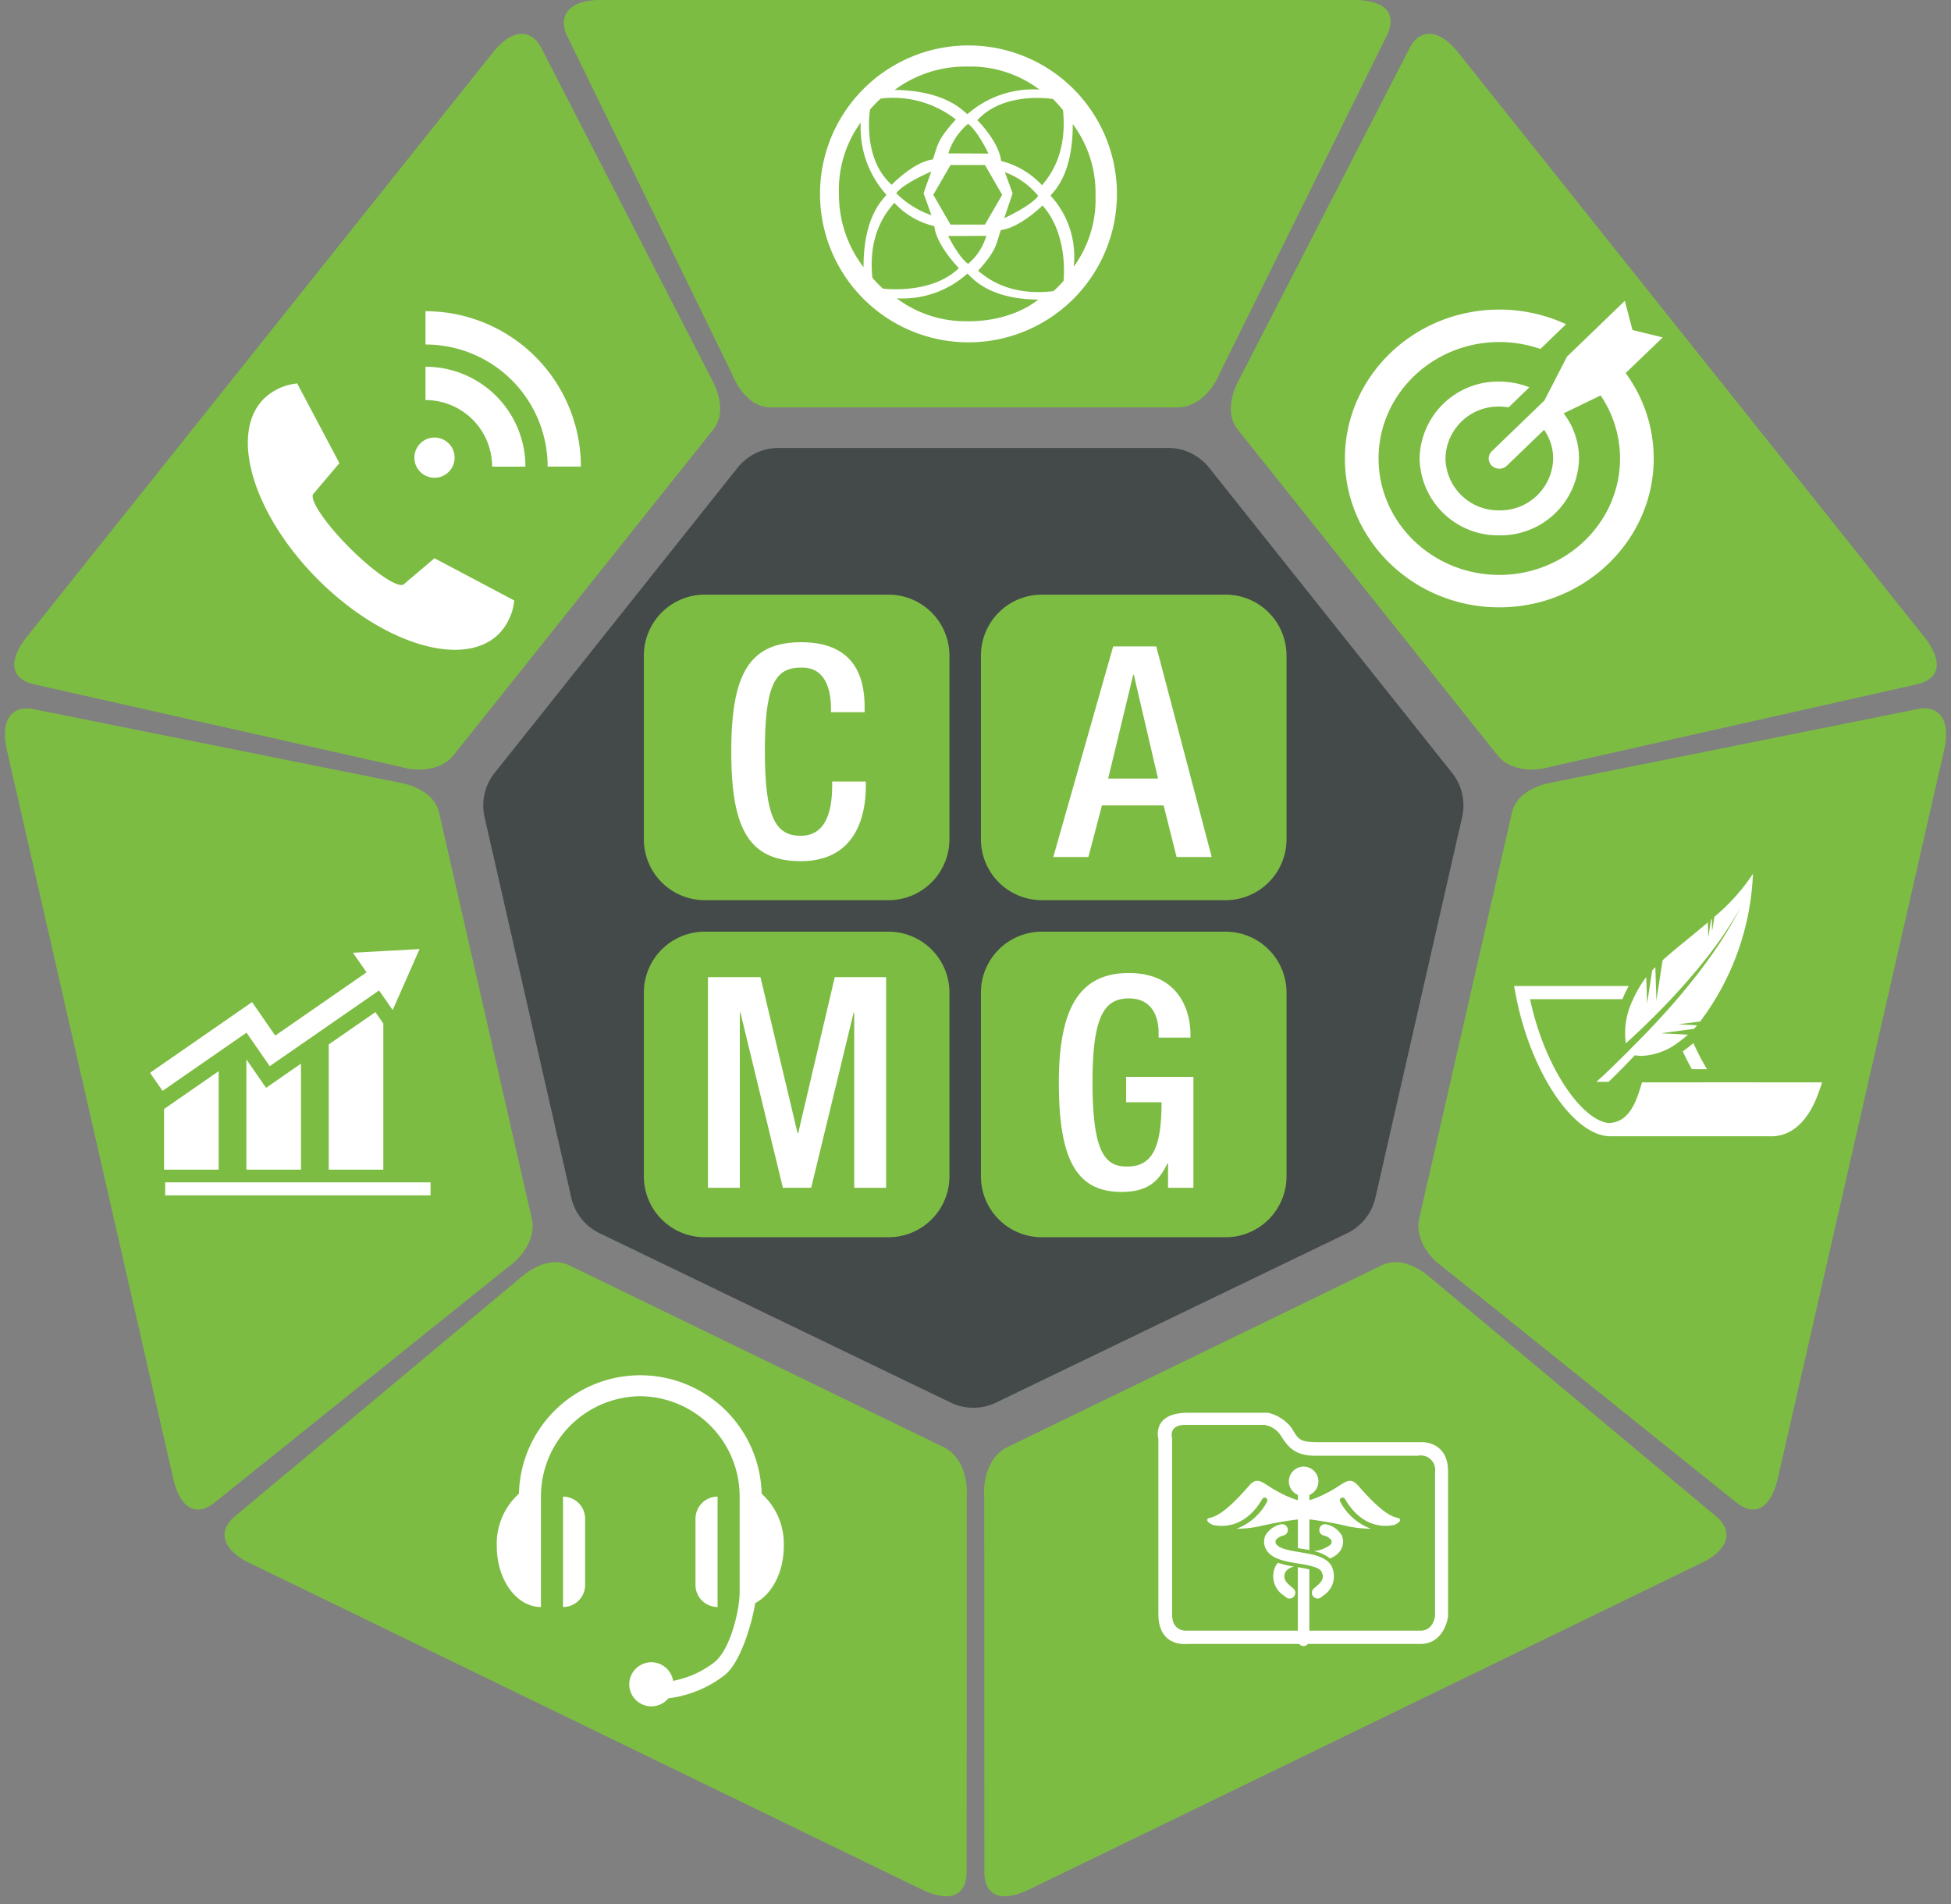
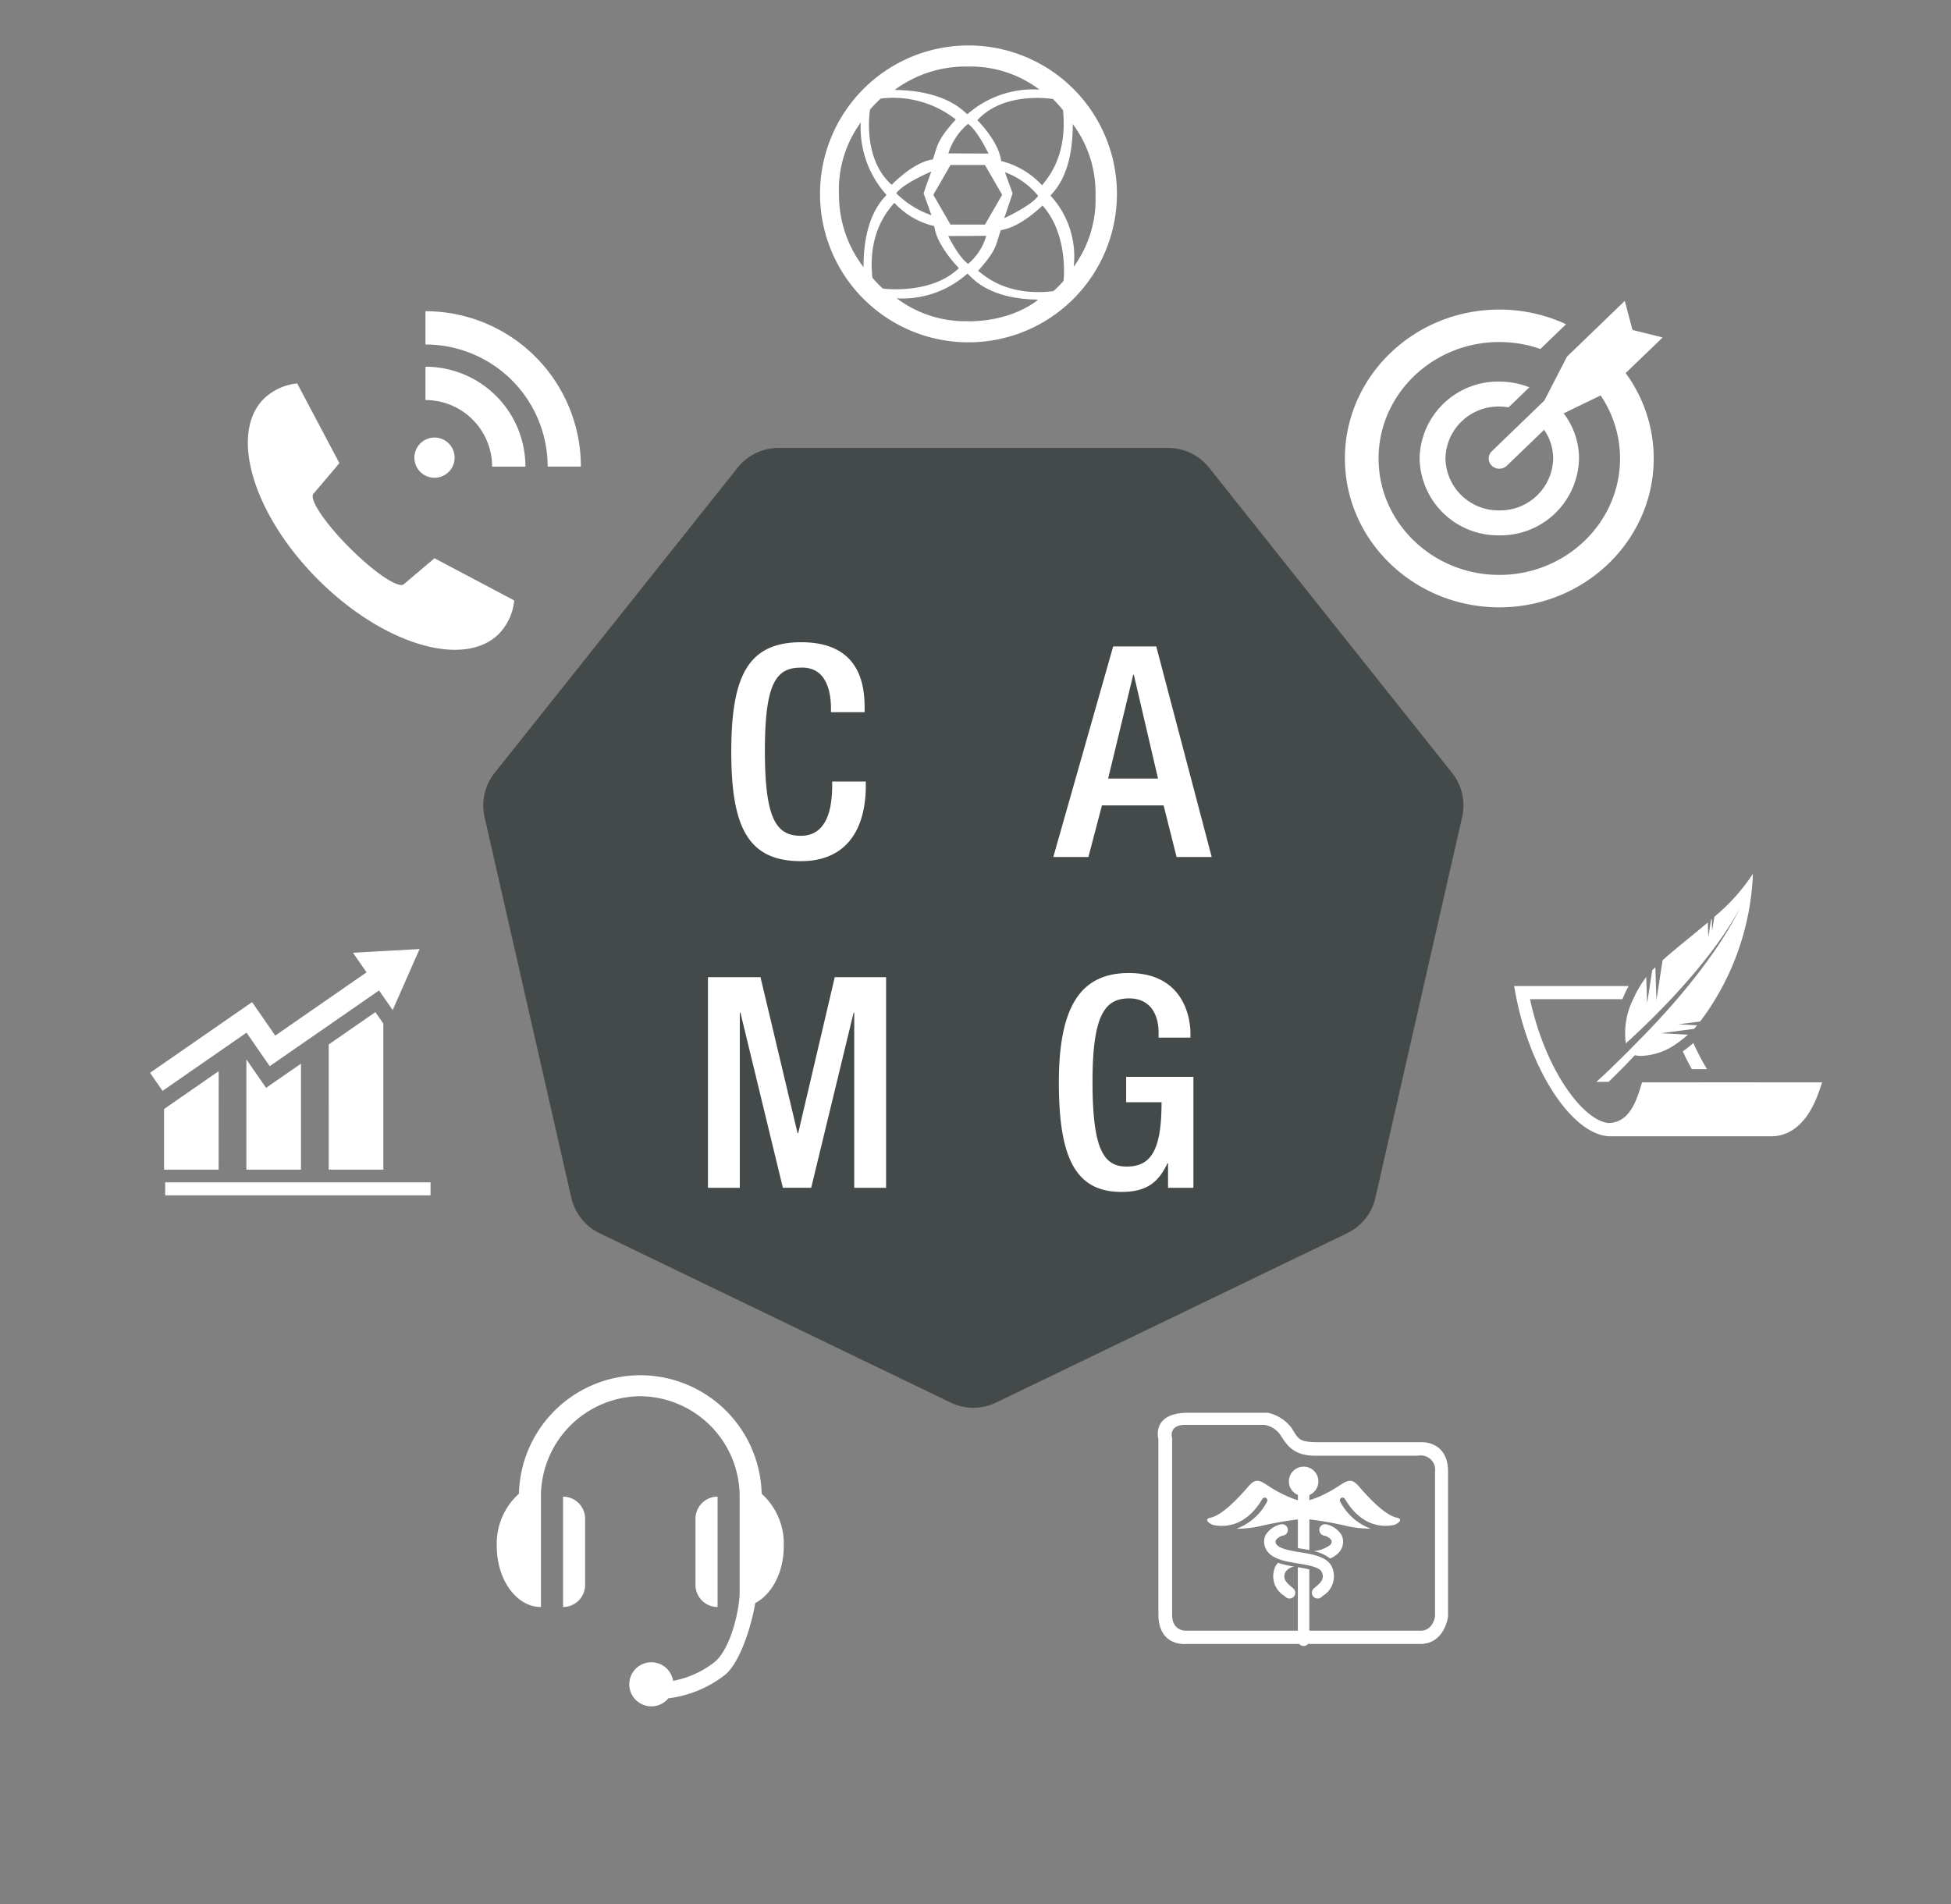
<svg xmlns="http://www.w3.org/2000/svg" width="261.939" height="255.67" viewBox="0 0 261.939 255.67">
  <rect x="0" y="0" width="261.939" height="255.67" fill="#808080" stroke="none" />
  <defs>
    <clipPath id="clip-path">
      <path id="Path_5" data-name="Path 5" d="M12.584-243.336H274.523v-255.67H12.584Z" fill="none" />
    </clipPath>
  </defs>
  <g id="Group_7" data-name="Group 7" transform="translate(-12.584 499.006)" clip-path="url(#clip-path)">
    <g id="Group_4" data-name="Group 4" transform="translate(146.313 -310.68)">
      <path id="Path_2" data-name="Path 2" d="M0,0A7.015,7.015,0,0,1-6.1,0L-53.234-22.742A7.016,7.016,0,0,1-57.026-27.5l-11.647-51.12a7.016,7.016,0,0,1,1.351-5.926l32.629-40.989a7.014,7.014,0,0,1,5.487-2.645H23.11a7.018,7.018,0,0,1,5.488,2.645L61.226-84.547a7.009,7.009,0,0,1,1.351,5.926L50.93-27.5a7.013,7.013,0,0,1-3.792,4.759Z" fill="#444a4a" />
    </g>
    <g id="Group_5" data-name="Group 5" transform="translate(177.127 -332.88)">
-       <path id="Path_3" data-name="Path 3" d="M0,0H-24.662a8.183,8.183,0,0,1-8.183-8.184v-24.66a8.184,8.184,0,0,1,8.183-8.185H0a8.185,8.185,0,0,1,8.184,8.185v24.66A8.184,8.184,0,0,1,0,0M-45.258,0H-69.92A8.183,8.183,0,0,1-78.1-8.184v-24.66a8.184,8.184,0,0,1,8.183-8.185h24.662a8.184,8.184,0,0,1,8.183,8.185v24.66A8.183,8.183,0,0,1-45.258,0M0-45.258H-24.662a8.184,8.184,0,0,1-8.183-8.184V-78.1a8.183,8.183,0,0,1,8.183-8.183H0A8.184,8.184,0,0,1,8.184-78.1v24.661A8.185,8.185,0,0,1,0-45.258m-45.258,0H-69.92A8.184,8.184,0,0,1-78.1-53.442V-78.1a8.183,8.183,0,0,1,8.183-8.183h24.662A8.183,8.183,0,0,1-37.075-78.1v24.661a8.184,8.184,0,0,1-8.183,8.184m10.51,80.064-.02,50.586c-.078,2.8-1.971,4.152-6.142,2.125l-90.121-43.776c-3.708-1.8-4.238-4.281-2.126-6.14l38.295-32c1.918-1.7,4.465-2.942,6.748-1.832l50.273,24.419c2.282,1.109,3.253,3.938,3.093,6.613m-61.62-30.77L-135.823,35.7c-2.231,1.691-4.472,1.063-5.5-3.459l-22.3-97.675c-.917-4.019.685-5.986,3.458-5.5l48.925,9.825c2.53.428,5.088,1.639,5.654,4.114L-93.15-2.515c.565,2.474-1.034,5-3.218,6.551m27.574-112.469-34.845,43.7c-1.582,1.985-4.556,2.31-7.129,1.568l-49.351-11.108c-2.714-.689-3.619-2.833-.728-6.459l62.466-78.333c2.569-3.223,5.106-3.2,6.458-.728L-69.1-115.419c1.243,2.246,1.89,5,.307,6.986M63.883,43.741l-90.12,43.776c-4.172,2.027-6.065.674-6.143-2.125l-.02-50.586c-.16-2.675.81-5.5,3.093-6.613L20.966,3.774c2.283-1.11,4.83.127,6.747,1.832l38.3,32c2.112,1.859,1.582,4.34-2.126,6.14M96.477-65.438l-22.3,97.675c-1.032,4.522-3.272,5.15-5.5,3.459L29.221,4.036C27.036,2.487,25.437-.041,26-2.515L38.442-57c.564-2.475,3.123-3.686,5.653-4.114L93.02-70.942c2.774-.482,4.375,1.485,3.457,5.5m-3.506-8.838L43.62-63.168c-2.574.742-5.547.417-7.129-1.568l-34.846-43.7c-1.583-1.985-.935-4.74.308-6.986L24.775-159.8c1.352-2.469,3.889-2.495,6.459.728L93.7-80.735c2.891,3.626,1.986,5.77-.728,6.459M21.736-161.53-.778-116.02c-1.025,2.475-3.134,4.6-5.672,4.6h-54.6c-2.537,0-4.288-2.223-5.269-4.6l-22.191-45.51c-1.087-2.6.473-4.6,4.6-4.6H17.141c4.636,0,5.748,2.044,4.595,4.6" fill="#7dbc43" />
-     </g>
+       </g>
    <g id="Group_6" data-name="Group 6" transform="translate(230.41 -364.848)">
      <path id="Path_4" data-name="Path 4" d="M0,0H-12.406c2.015,9.407,7.038,16.24,10.5,16.627,2.666,0,3.686-2.64,4.346-4.828l.189-.627h7.751c0-.005,2.136-.005,2.136-.005s14.294.005,14.294.005l-.4,1.171c-1.624,4.7-4.124,5.882-5.933,6.047-.161.013-.322.021-.484.021H-1.59c-.148,0-.3-.008-.447-.022-4.915-.483-10.438-9.054-12.314-19.11l-.194-1.045H.838A16.666,16.666,0,0,0,0,0M8.1,7.008A15.125,15.125,0,0,0,9.525,5.893,32.137,32.137,0,0,0,11.355,9.4H9.321Q8.671,8.245,8.1,7.008M-66.274-3.507c7.089,0,8.278,5.585,8.278,8.16v.514h-4.278V4.494c0-2.1-.872-4.594-3.961-4.594-3.208,0-4.911,2.138-4.911,11.169,0,9.109,1.505,11.407,4.554,11.407,3.446.04,4.714-2.456,4.714-8.635h-4.753V10.435h9.03V25.328h-3.406V22.04h-.078c-1.229,2.614-2.853,3.842-6.18,3.842-6.179,0-8.4-4.594-8.4-14.695S-72.81-3.507-66.274-3.507m-72.995,73.27v8.892a2.963,2.963,0,0,1-2.964,2.963V66.8a2.965,2.965,0,0,1,2.964,2.965m-20.753-43.422h-35.626V24.6h35.626Zm-7.4-24.6,1.062,1.533V22.893h-7.332V6.083ZM-182.1,11.908l4.684-3.245v14.23h-7.332V8.088Zm-6.372,10.985H-195.8V14.752l7.333-5.081Zm7.6-18L-168.613-3.6l-1.822-2.629,8.942-.5-3.613,8.194-1.826-2.635L-181.612,9-184.725,4.5-196,12.314l-1.682-2.425,13.7-9.495Zm32.086-58.427a7.5,7.5,0,0,1-2.057,4.481c-4.693,4.692-15.562,1.432-24.278-7.283s-11.977-19.585-7.282-24.278a7.517,7.517,0,0,1,4.479-2.058l5.666,10.7-3.471,4.1c-.668.671,1.505,3.931,4.857,7.284s6.613,5.526,7.283,4.856l4.1-3.47ZM-160.7-80.445v-4.471A13.408,13.408,0,0,1-147.285-71.5h-4.47a8.939,8.939,0,0,0-8.94-8.94m3.905,7.733a2.7,2.7,0,0,1-2.7,2.7,2.7,2.7,0,0,1-2.7-2.7,2.7,2.7,0,0,1,2.7-2.7,2.7,2.7,0,0,1,2.7,2.7M-160.7-87.9v-4.471a20.86,20.86,0,0,1,20.861,20.861H-144.3A16.389,16.389,0,0,0-160.7-87.9m45.127,154.3a9.023,9.023,0,0,1,2.974,7.065c0,3.486-1.591,6.459-3.83,7.623-.424,2.64-1.934,7.943-4.088,9.662a15.385,15.385,0,0,1-7.578,3.127,2.954,2.954,0,0,1-2.287,1.079A2.964,2.964,0,0,1-133.341,92a2.964,2.964,0,0,1,2.964-2.964,2.96,2.96,0,0,1,2.922,2.492,12.936,12.936,0,0,0,5.556-2.506c2.131-1.712,3.374-6.952,3.378-9.43V66.8A13.466,13.466,0,0,0-131.86,53.313,13.465,13.465,0,0,0-145.2,66.8V81.618c-3.274,0-5.928-3.648-5.928-8.15a9.026,9.026,0,0,1,2.974-7.065A16.3,16.3,0,0,1-131.86,50.5,16.3,16.3,0,0,1-115.568,66.4m-5.918,15.215a2.963,2.963,0,0,1-2.964-2.963V69.763a2.965,2.965,0,0,1,2.964-2.965ZM-110.744,18h.08l4.911-20.953h6.892V25.328h-4.277V1.8h-.08l-5.7,23.528h-3.8l-5.7-23.528h-.08V25.328h-4.278V-2.953h7.051Zm9-57.047v.515h-4.516v-.475c0-2.615-.792-5.625-4.039-5.506-3.328,0-4.833,2.06-4.833,11.17s1.505,11.407,4.833,11.407c3.763,0,4.2-4.2,4.2-6.813v-.475h4.515v.594c0,5.109-2.059,10.1-8.713,10.1-7.129,0-9.348-4.594-9.348-14.694s2.219-14.7,9.387-14.7c8.04,0,8.516,5.942,8.516,8.873m31-68.991A15.372,15.372,0,0,0-73.8-117.5c.026,6.974-2.643,9.092-2.985,9.609a12.077,12.077,0,0,1,3.111,9.552,15.343,15.343,0,0,0,2.927-9.694m-4.36-11.331a17.9,17.9,0,0,0-1.343-1.494s-6.507-1.137-10.155,2.838c0,0,2.905,2.871,3.188,5.479a11.2,11.2,0,0,1,5.5,3.262c.447-.651,3.469-3.6,2.809-10.085m-12.8-5.856a15.938,15.938,0,0,0-9.8,3.138c6.974.092,9.252,2.908,9.764,3.259a13.368,13.368,0,0,1,9.674-3.306,15.345,15.345,0,0,0-9.642-3.091m-11.66,4.291a14.283,14.283,0,0,0-1.443,1.483s-1.128,6.518,2.909,10.1c0,0,2.918-3.077,5.522-3.4.671-1.911.5-2.51,3.082-5.37a13.611,13.611,0,0,0-10.07-2.807m-2.689,3.205a15.34,15.34,0,0,0-2.926,9.692,15.937,15.937,0,0,0,3.3,9.742c-.026-6.976,2.733-9.2,3.074-9.714a13.5,13.5,0,0,1-3.452-9.72m9.478,6.592s-3.774,1.589-4.71,2.919a12.539,12.539,0,0,0,4.727,2.951s-1.035-2.9-1.046-2.912c-.044-.053,1.029-2.958,1.029-2.958m-7.918,14.25a15.211,15.211,0,0,0,1.407,1.466s6.466.875,10.213-2.746c0,0-3.015-3.029-3.3-5.639a10.518,10.518,0,0,1-5.374-3.144c-.446.653-3.615,3.582-2.942,10.063m12.911,5.857c6.132-.013,9.351-2.911,9.351-2.911-6.974-.077-9-3.142-9.508-3.491A13.066,13.066,0,0,1-97.431-94.1a15.34,15.34,0,0,0,9.648,3.068m-2.733-11.432s1.349,2.781,2.665,3.736a7.656,7.656,0,0,0,2.44-3.765Zm5.4-11.075s-1.428-3.034-2.742-3.992a8.548,8.548,0,0,0-2.646,3.97ZM-85.587-112h-4.624l-2.311,4,2.311,4h4.624l2.311-4Zm2.59,7.136s3.62-1.66,4.556-2.991a10.268,10.268,0,0,0-4.465-3.178s1.028,2.826,1.028,2.841S-83-104.866-83-104.866m7.965,8.418s.724-6.159-2.827-10.118c0,0-2.987,2.973-5.592,3.3-.669,1.911-.475,2.612-3.059,5.473.659.437,3.639,3.5,10.112,2.729a13.106,13.106,0,0,0,1.366-1.385M-87.8-88.193a19.932,19.932,0,0,1-19.933-19.931A19.932,19.932,0,0,1-87.8-128.056a19.932,19.932,0,0,1,19.932,19.932A19.932,19.932,0,0,1-87.8-88.193m22.2,44.63h-.08l-3.367,13.942h6.694Zm4,17.547h-8.279L-71.7-19.084h-4.712l8.039-28.28h5.783l7.447,28.28h-4.714ZM-41.443,74.108a4.239,4.239,0,0,0,2.231-.845.58.58,0,0,0,.127-.626,1.7,1.7,0,0,0-1.018-.62.77.77,0,0,1-.574-.923.769.769,0,0,1,.921-.575,3.164,3.164,0,0,1,2.082,1.5,2.121,2.121,0,0,1-.359,2.235,3.2,3.2,0,0,1-1.226.849,5.155,5.155,0,0,0-2.184-.994m-4.8,1.569a12.974,12.974,0,0,0,2.161.511,1.841,1.841,0,0,0-1.133.682c-.427.832-.056,1.36.778,2.043.113.093.212.174.293.256a.765.765,0,0,1-.007,1.087.763.763,0,0,1-.542.222.768.768,0,0,1-.549-.229c-.039-.039-.1-.088-.174-.147a3.065,3.065,0,0,1-1.173-3.932,2.216,2.216,0,0,1,.346-.493m.38-5.157a.769.769,0,0,1,.924.577.767.767,0,0,1-.576.92,1.691,1.691,0,0,0-1.016.62.575.575,0,0,0,.124.625c.476.563,1.88.794,3.12,1,1.76.29,3.58.588,4.256,1.91A3.06,3.06,0,0,1-40.2,80.1c-.073.061-.135.109-.174.148a.769.769,0,0,1-.55.229.764.764,0,0,1-.54-.222.768.768,0,0,1-.009-1.087,3.778,3.778,0,0,1,.295-.256c.833-.683,1.2-1.211.778-2.043-.323-.628-1.816-.875-3.136-1.092-1.576-.259-3.206-.528-4.048-1.526a2.127,2.127,0,0,1-.357-2.234,3.16,3.16,0,0,1,2.081-1.5m15.242.067c-1.24.282-4.313.485-6.641-3.481a.37.37,0,0,0-.5-.132.368.368,0,0,0-.133.5,7.641,7.641,0,0,0,4.107,3.632,15.62,15.62,0,0,1-2.932-.295,49.826,49.826,0,0,0-5.314-.959v4.122c-.385-.076-.778-.142-1.168-.2-.12-.021-.245-.04-.373-.062V69.856a49.787,49.787,0,0,0-5.315.959,15.6,15.6,0,0,1-2.929.295,7.646,7.646,0,0,0,4.1-3.632.368.368,0,0,0-.132-.5.369.369,0,0,0-.5.132c-2.329,3.967-5.4,3.762-6.641,3.48-.856-.371-1.018-.827-.353-.956,1.487-.29,3.531-2.359,5.17-4.258,1.333-1.546,1.906-.219,4.286.944a12.641,12.641,0,0,0,2.315.962V66.57a1.975,1.975,0,0,1-1.212-1.821,1.98,1.98,0,0,1,1.982-1.978,1.98,1.98,0,0,1,1.983,1.978,1.977,1.977,0,0,1-1.212,1.821v.708a12.64,12.64,0,0,0,2.316-.962c2.379-1.163,2.952-2.49,4.286-.944,1.638,1.9,3.683,3.968,5.169,4.258.666.129.5.585-.353.957m3.151-9.282h-13.8c-3.086,0-3.894-1.639-4.687-2.825a3.178,3.178,0,0,0-2.147-1.32H-58.671c-2.348,0-1.788,1.779-1.788,1.779V82.631c0,2.274,1.847,2.163,1.847,2.163h15.033V76.272c.428.071,1.017.169,1.541.3v8.226h14.923c1.746,0,1.956-1.958,1.956-1.958V63.479a1.935,1.935,0,0,0-2.31-2.174m4.054,2.081V82.915s-.452,3.663-3.719,3.663H-42.22a.766.766,0,0,1-.589.278.76.76,0,0,1-.587-.278H-58.563s-3.738.437-3.738-3.991V59.077s-1.011-3.545,4.009-3.545h10.678a5.536,5.536,0,0,1,3.2,2.047c.948,1.562,1,1.912,3.786,1.912H-26.79s3.375-.052,3.375,3.9M4.2-72.6C4.2-61.577-5.1-52.61-16.531-52.61S-37.26-61.577-37.26-72.6s9.3-19.991,20.729-19.991a21.226,21.226,0,0,1,8.963,1.967L-11.015-87.3a16.7,16.7,0,0,0-5.516-.932c-8.938,0-16.21,7.012-16.21,15.633s7.272,15.635,16.21,15.635S-.32-63.981-.32-72.6a15.115,15.115,0,0,0-2.608-8.463l-4.964,2.408A9.986,9.986,0,0,1-5.828-72.6a10.528,10.528,0,0,1-10.7,10.322A10.529,10.529,0,0,1-27.234-72.6a10.531,10.531,0,0,1,10.7-10.322,10.981,10.981,0,0,1,4.038.769l-2.793,2.694a7.39,7.39,0,0,0-1.245-.111,7.11,7.11,0,0,0-7.227,6.97,7.111,7.111,0,0,0,7.227,6.971A7.11,7.11,0,0,0-9.3-72.6a6.734,6.734,0,0,0-1.219-3.847l-5,4.822a1.444,1.444,0,0,1-1.009.4,1.444,1.444,0,0,1-1.009-.4,1.343,1.343,0,0,1,0-1.945l7.056-6.806,3.035-5.891L.316-93.76l1.036,3.91,4.056,1L.431-84.065A19.38,19.38,0,0,1,4.2-72.6M8.465,3.252,7.5,3.374,8.53,3.43l1.5.085c-.133.152-.274.31-.426.471L8.777,4.1l-1.794.238L5.17,4.578l1.946.1,1.68.089a13.894,13.894,0,0,1-1.245,1A8.806,8.806,0,0,1,2.615,7.618a5.446,5.446,0,0,1-.951-.082Q-.046,9.357-1.852,11.1H-3.5C-2.137,9.91-.527,8.283.781,7c0-.01.656-.678.986-1.008q2.205-2.2,4.282-4.527C6.38,1.1,6.711.725,7.037.349c.139-.163.276-.328.415-.49,1.531-1.795,3-3.645,4.365-5.568a52.051,52.051,0,0,0,4.021-6.568A52.081,52.081,0,0,1,11.57-5.892C10.22-4.143,8.783-2.466,7.292-.839c-.238.258-.472.519-.712.775S6.094.445,5.849.7Q3.56,3.085,1.127,5.328c-.223.2-.45.407-.674.611A10.229,10.229,0,0,1,1.443,0,15.7,15.7,0,0,1,2.37-1.766c.163-.264.326-.515.484-.739.108-.148.224-.3.343-.452l.04,1.191L3.294,0l.018.574L3.4,0l.273-1.766L4-3.869c.135-.141.272-.282.417-.425L4.5-1.766,4.556,0l0,.149L4.585,0l.273-1.766.534-3.452C7.15-6.809,9.351-8.5,11.463-10.3l.065,2,.368-2.376c.032-.026.063-.053.094-.08l.053,1.6.3-1.905a26.2,26.2,0,0,0,5.178-5.773A35.239,35.239,0,0,1,10.437,3Z" fill="#fff" fill-rule="evenodd" />
    </g>
  </g>
</svg>